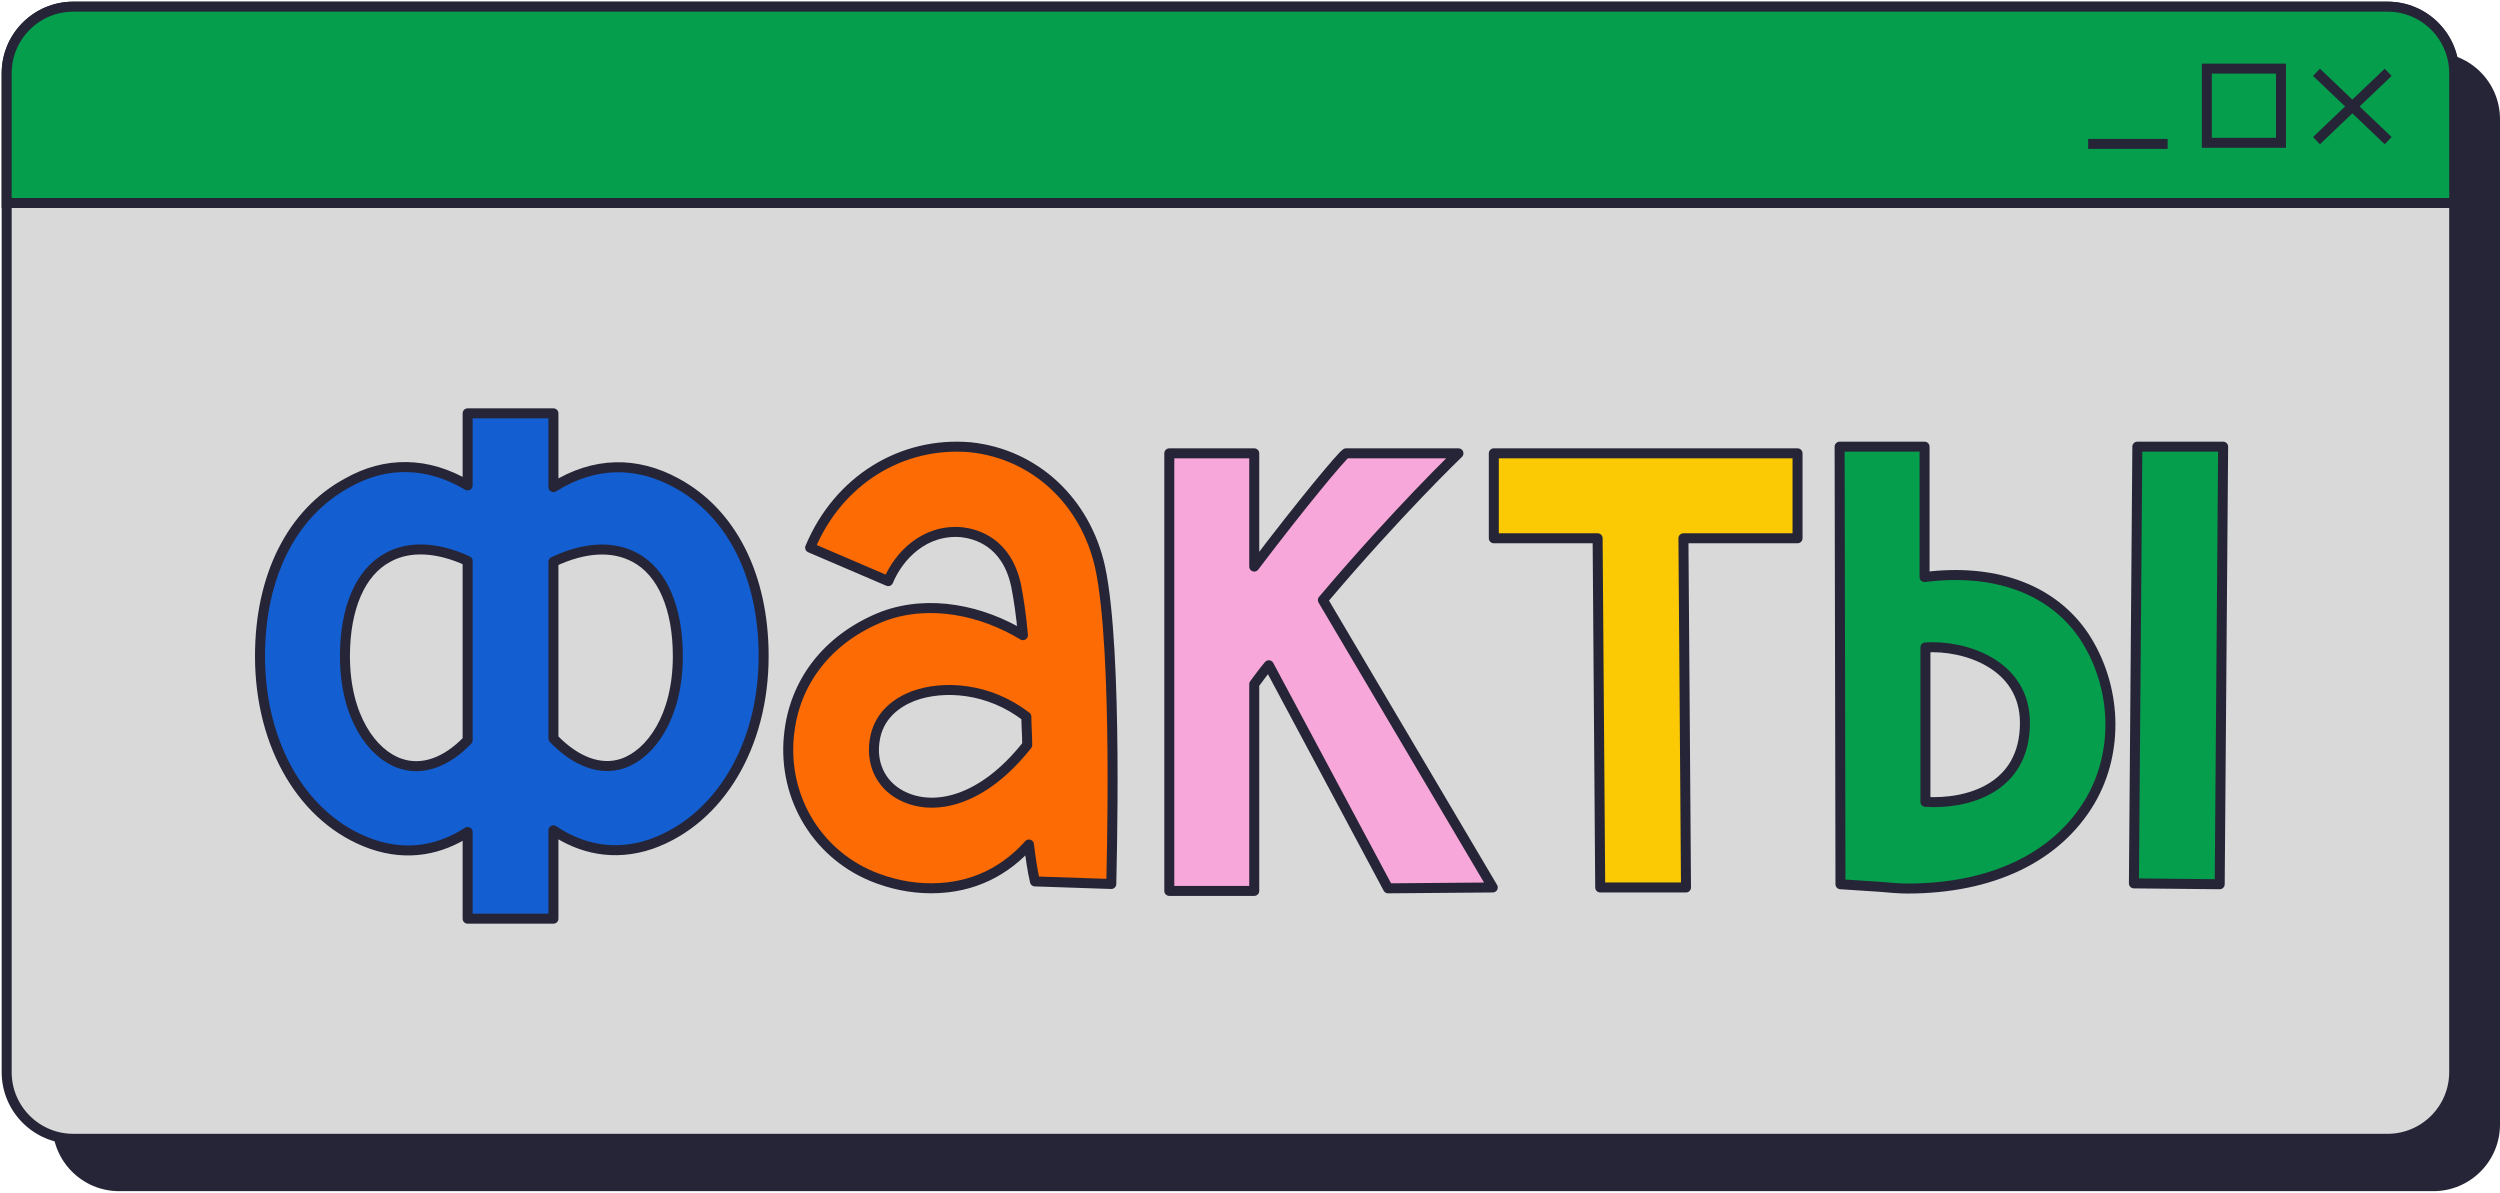
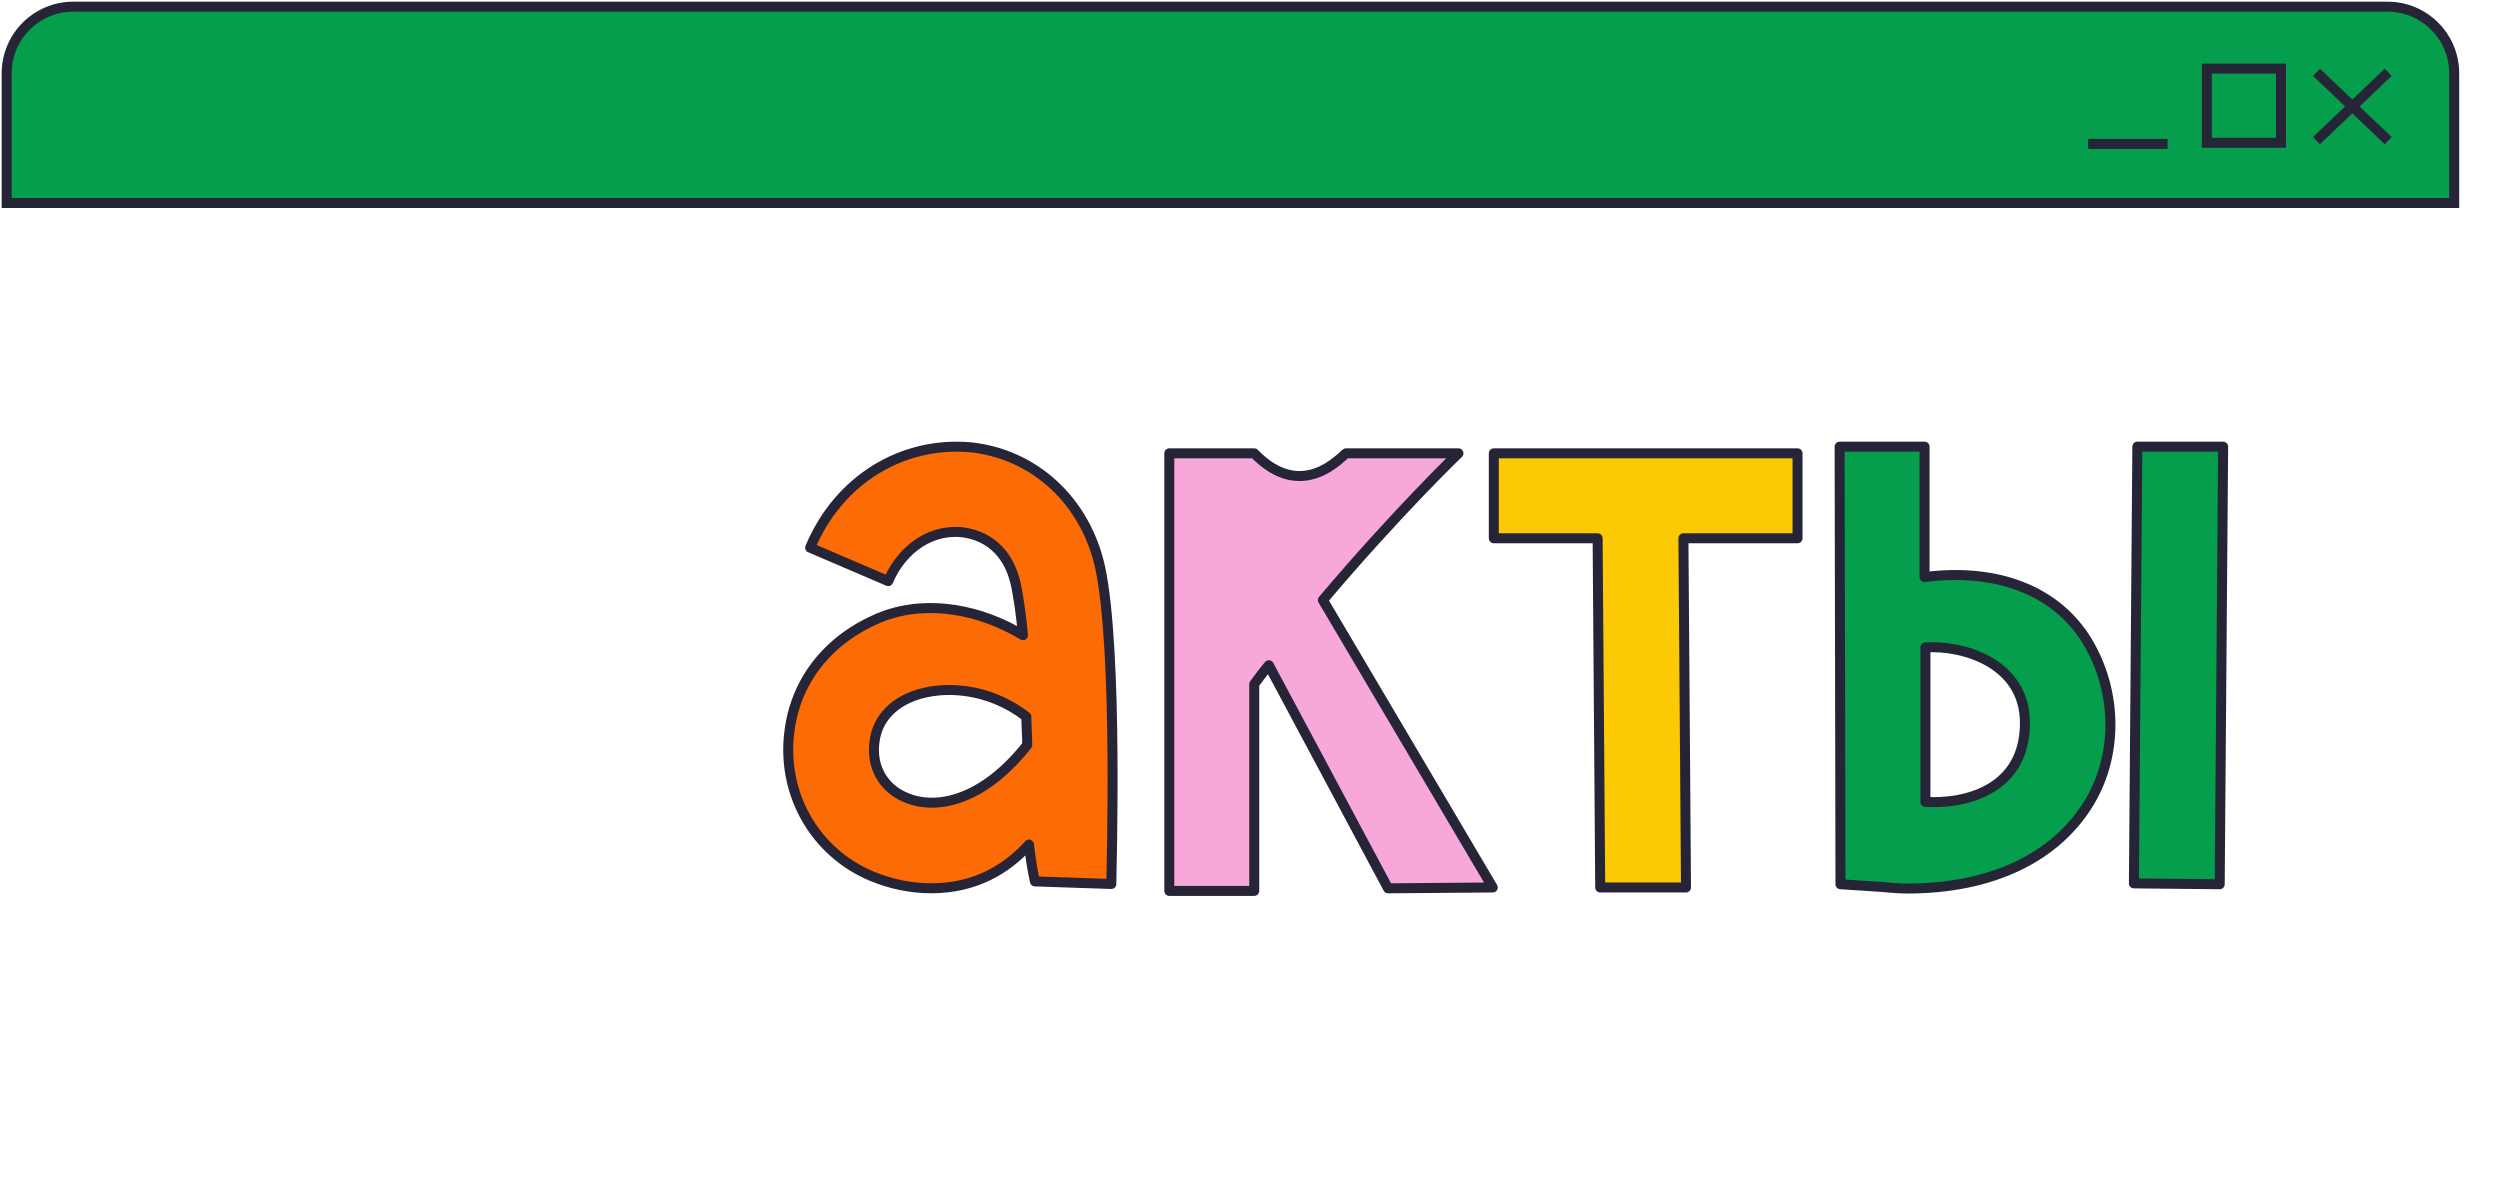
<svg xmlns="http://www.w3.org/2000/svg" width="375" height="179" viewBox="0 0 375 179" fill="none">
-   <path d="M7.871 17.871C7.871 12.348 12.348 7.871 17.871 7.871H365C370.523 7.871 375 12.348 375 17.871V168.674C375 174.197 370.523 178.674 365 178.674H17.871C12.348 178.674 7.871 174.197 7.871 168.674V17.871Z" fill="#262537" />
-   <path d="M1 11C1 5.477 5.477 1 11 1H358.129C363.651 1 368.129 5.477 368.129 11V160.822C368.129 166.344 363.651 170.822 358.129 170.822H11C5.477 170.822 1 166.344 1 160.822V11Z" fill="#D9D9D9" stroke="#262537" stroke-width="1.5" />
  <path d="M1 11C1 5.477 5.477 1 11 1H358.129C363.651 1 368.129 5.477 368.129 11V30.449H1V11Z" fill="#059E4C" stroke="#262537" stroke-width="1.5" />
  <path d="M358.228 10.845L347.472 21.094" stroke="#262537" stroke-width="1.5" stroke-miterlimit="10" />
  <path d="M347.472 10.845L358.228 21.094" stroke="#262537" stroke-width="1.5" stroke-miterlimit="10" />
  <path d="M313.223 21.586H325.148" stroke="#262537" stroke-width="1.5" stroke-miterlimit="10" />
  <rect x="331.023" y="10.293" width="11.125" height="11.125" stroke="#262537" stroke-width="1.5" />
  <path d="M288.684 86.562C298.593 85.275 307.602 87.978 312.621 95.442C317.512 102.906 317.898 112.687 313.522 120.152C308.503 128.646 298.722 133.279 286.11 133.279C284.823 133.279 283.407 133.15 281.992 133.022L276.071 132.636L275.943 67H288.684V86.562ZM288.812 120.281C294.99 120.667 303.741 118.35 303.741 108.44C303.741 99.56 294.604 96.729 288.812 97.115V120.281ZM333.47 67L332.956 132.636L320.086 132.507L320.601 67H333.47Z" fill="#059E4C" stroke="#262537" stroke-width="1.5" stroke-linejoin="round" />
  <path d="M269.631 68V80.741H252.514L252.9 133.121H240.031L239.644 80.741H224.072V68H269.631Z" fill="#FBCA04" stroke="#262537" stroke-width="1.5" stroke-linejoin="round" />
-   <path d="M208.213 133.249L190.324 99.788C189.551 100.689 188.908 101.59 188.136 102.62V133.636H175.395V68H188.136V84.988C195.343 75.464 201.263 68.386 201.906 68H218.766C218.766 68 209.757 76.623 198.432 90.007L223.914 133.121L208.213 133.249Z" fill="#F8A7DA" stroke="#262537" stroke-width="1.5" stroke-linejoin="round" />
+   <path d="M208.213 133.249L190.324 99.788C189.551 100.689 188.908 101.59 188.136 102.62V133.636H175.395V68H188.136C195.343 75.464 201.263 68.386 201.906 68H218.766C218.766 68 209.757 76.623 198.432 90.007L223.914 133.121L208.213 133.249Z" fill="#F8A7DA" stroke="#262537" stroke-width="1.5" stroke-linejoin="round" />
  <path d="M165.022 85.109C167.725 97.722 166.695 131.183 166.695 132.598L155.241 132.212C154.855 130.539 154.598 128.738 154.34 126.678C150.994 130.411 146.233 133.242 139.669 133.242C136.58 133.242 133.62 132.598 130.789 131.44C122.166 127.837 117.147 118.957 118.434 109.562C119.464 101.711 124.611 95.534 132.462 92.445C139.412 89.871 147.262 91.544 153.44 95.276C153.182 92.316 152.796 89.742 152.41 87.812C150.994 81.248 146.361 80.09 144.302 79.833C138.639 79.318 134.778 83.436 133.234 87.168L121.523 82.149C125.77 71.982 135.293 66.191 145.589 67.092C155.241 68.121 162.834 75.2 165.022 85.109ZM135.808 119.6C140.184 121.531 147.262 120.372 154.083 111.75C154.083 110.334 153.954 108.918 153.954 107.503C148.292 103.127 141.471 102.741 136.966 104.414C134.65 105.315 131.69 107.245 131.175 111.235C130.66 114.967 132.462 118.184 135.808 119.6Z" fill="#FD6B04" stroke="#262537" stroke-width="1.5" stroke-linejoin="round" />
-   <path d="M101.418 72.424C109.783 76.929 114.545 86.452 114.545 98.421C114.545 111.934 107.853 123.002 97.686 126.606C92.023 128.536 87.004 127.249 83.014 124.547V137.803H70.145V124.804C66.155 127.378 61.265 128.536 55.731 126.606C45.563 123.002 39 111.934 39 98.421C39 86.452 43.762 76.929 52.127 72.424C57.79 69.207 64.096 69.207 70.145 72.811V62H83.014V73.068C89.192 69.207 95.498 69.207 101.418 72.424ZM59.978 114.508C63.324 115.667 66.927 114.38 70.145 111.034V84.136C65.64 82.077 61.393 81.819 58.176 83.621C54.058 85.809 51.741 91.214 51.741 98.421C51.741 107.559 55.859 113.093 59.978 114.508ZM93.439 114.508C97.557 113.093 101.675 107.559 101.675 98.421C101.675 91.214 99.359 85.809 95.241 83.621C91.894 81.819 87.647 82.077 83.014 84.265V110.776C86.361 114.251 90.093 115.667 93.439 114.508Z" fill="#135ED0" stroke="#262537" stroke-width="1.5" stroke-linejoin="round" />
</svg>